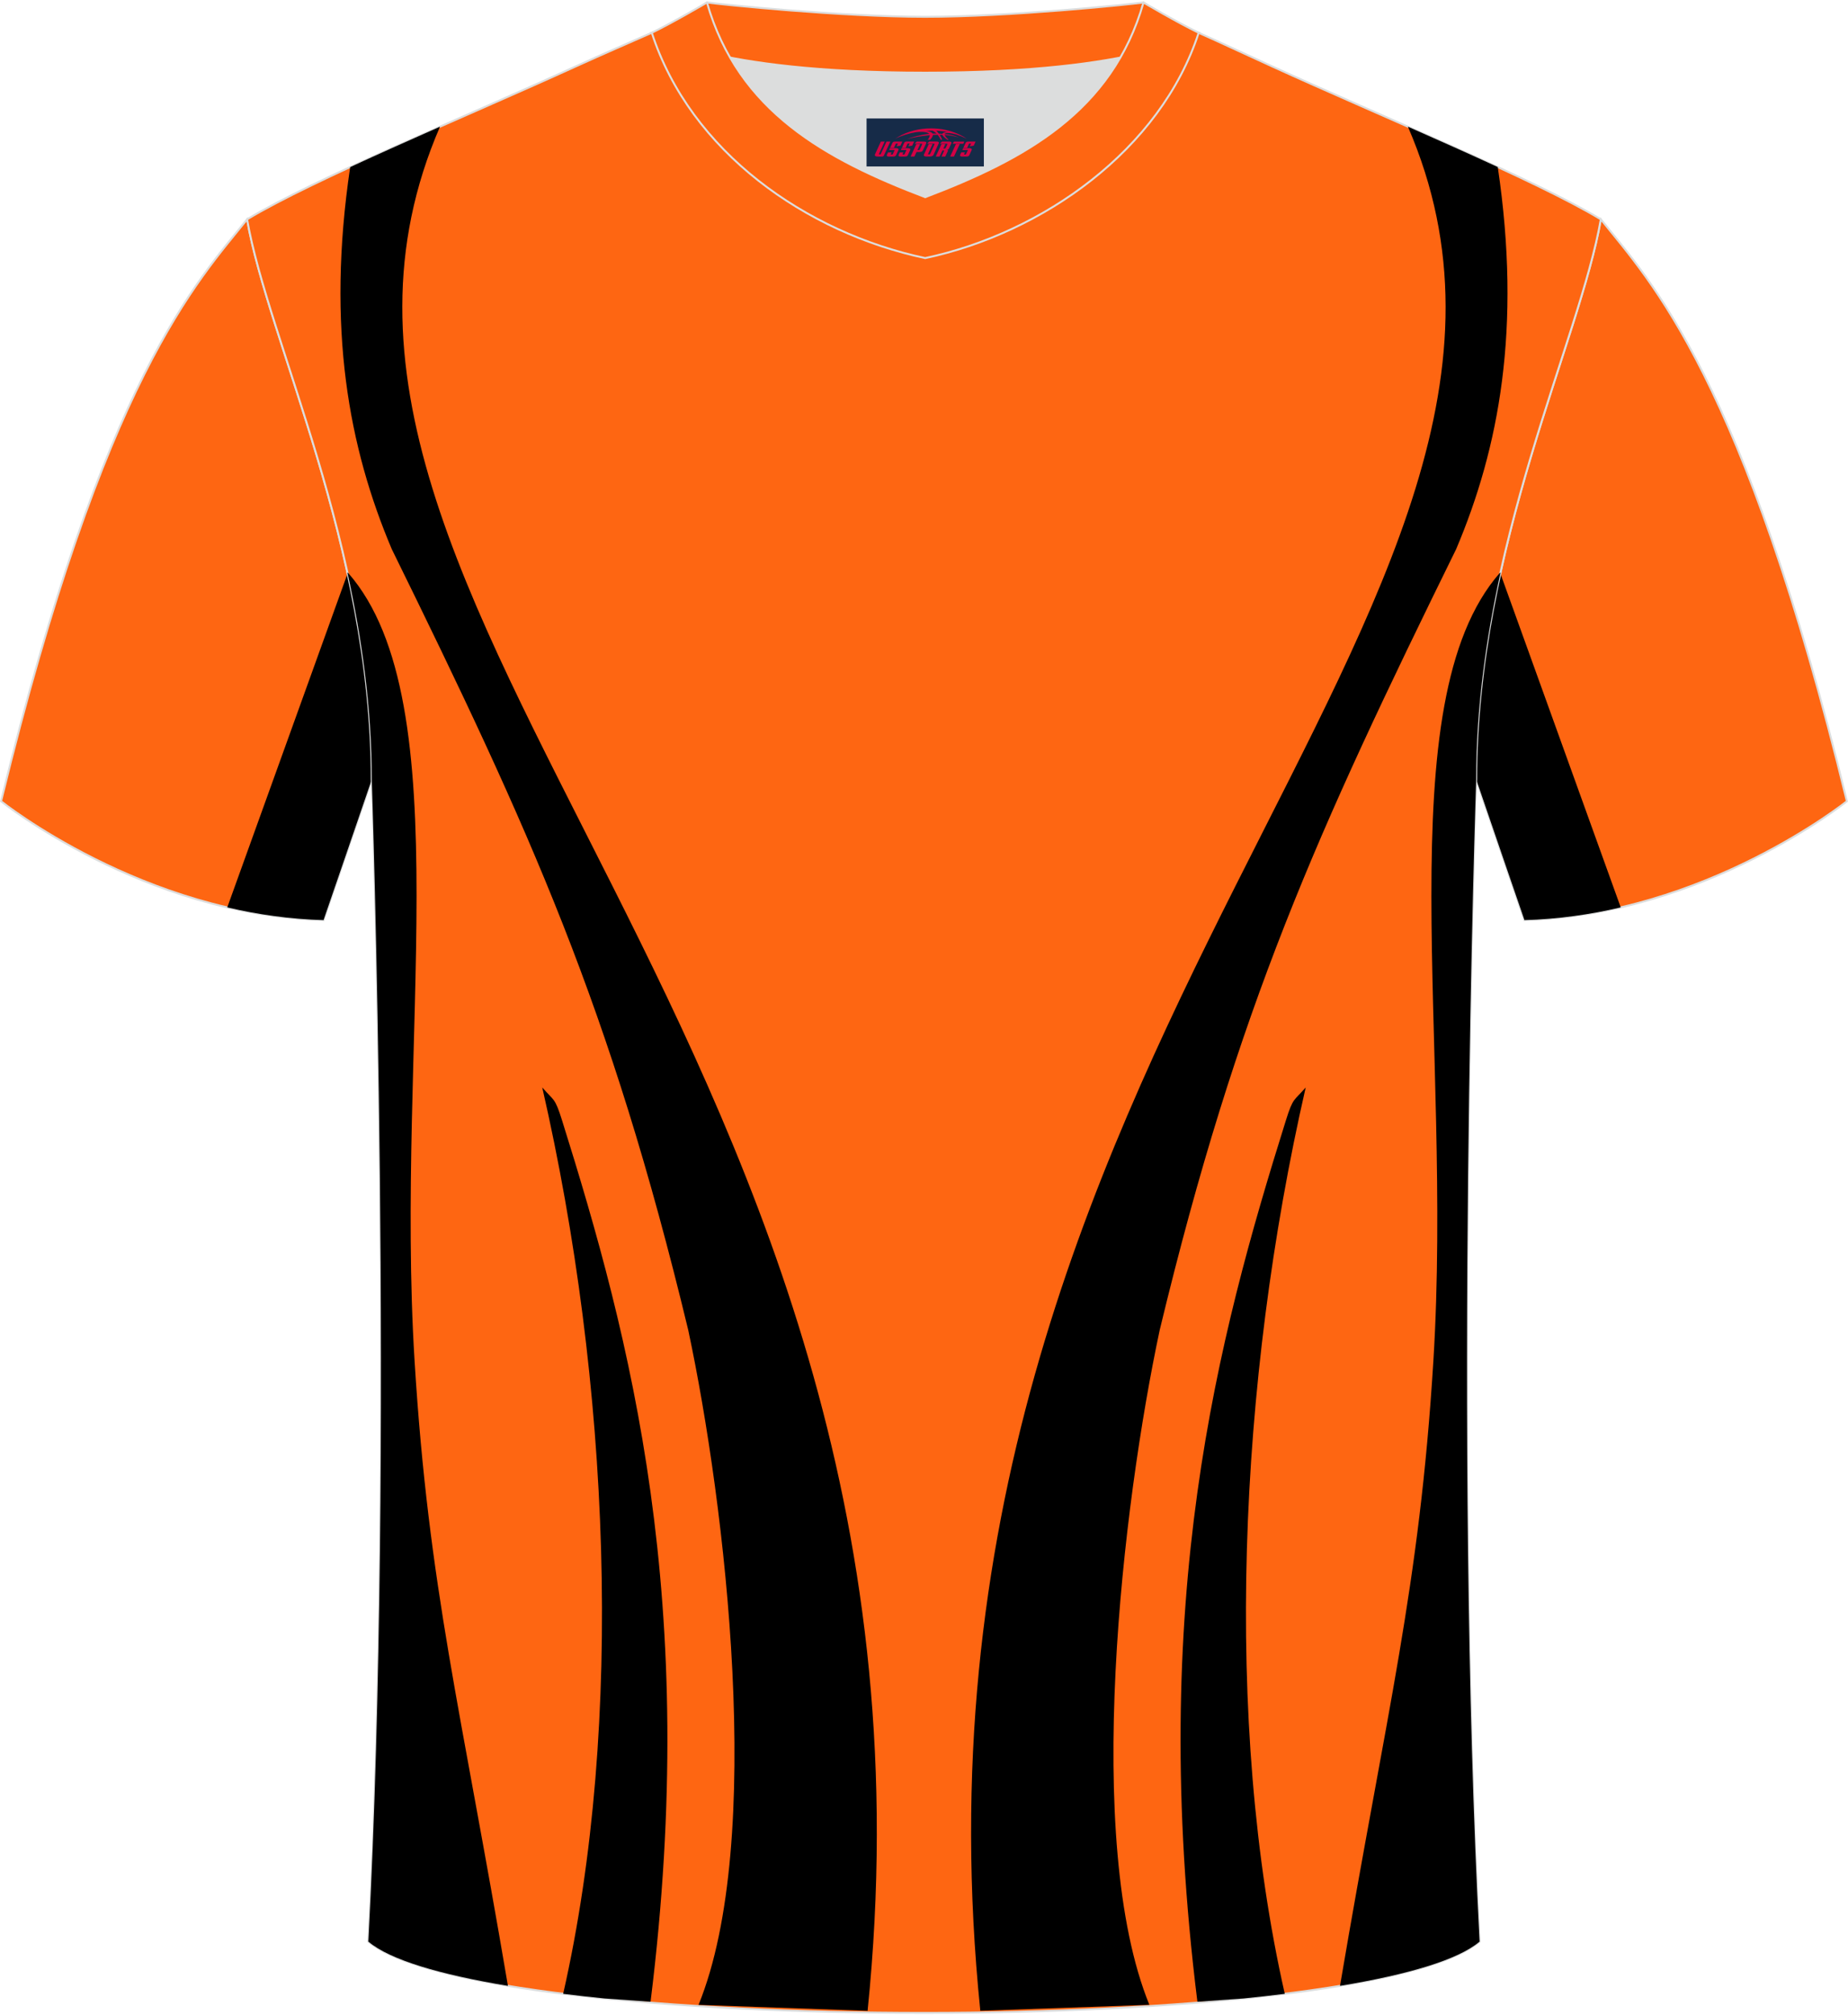
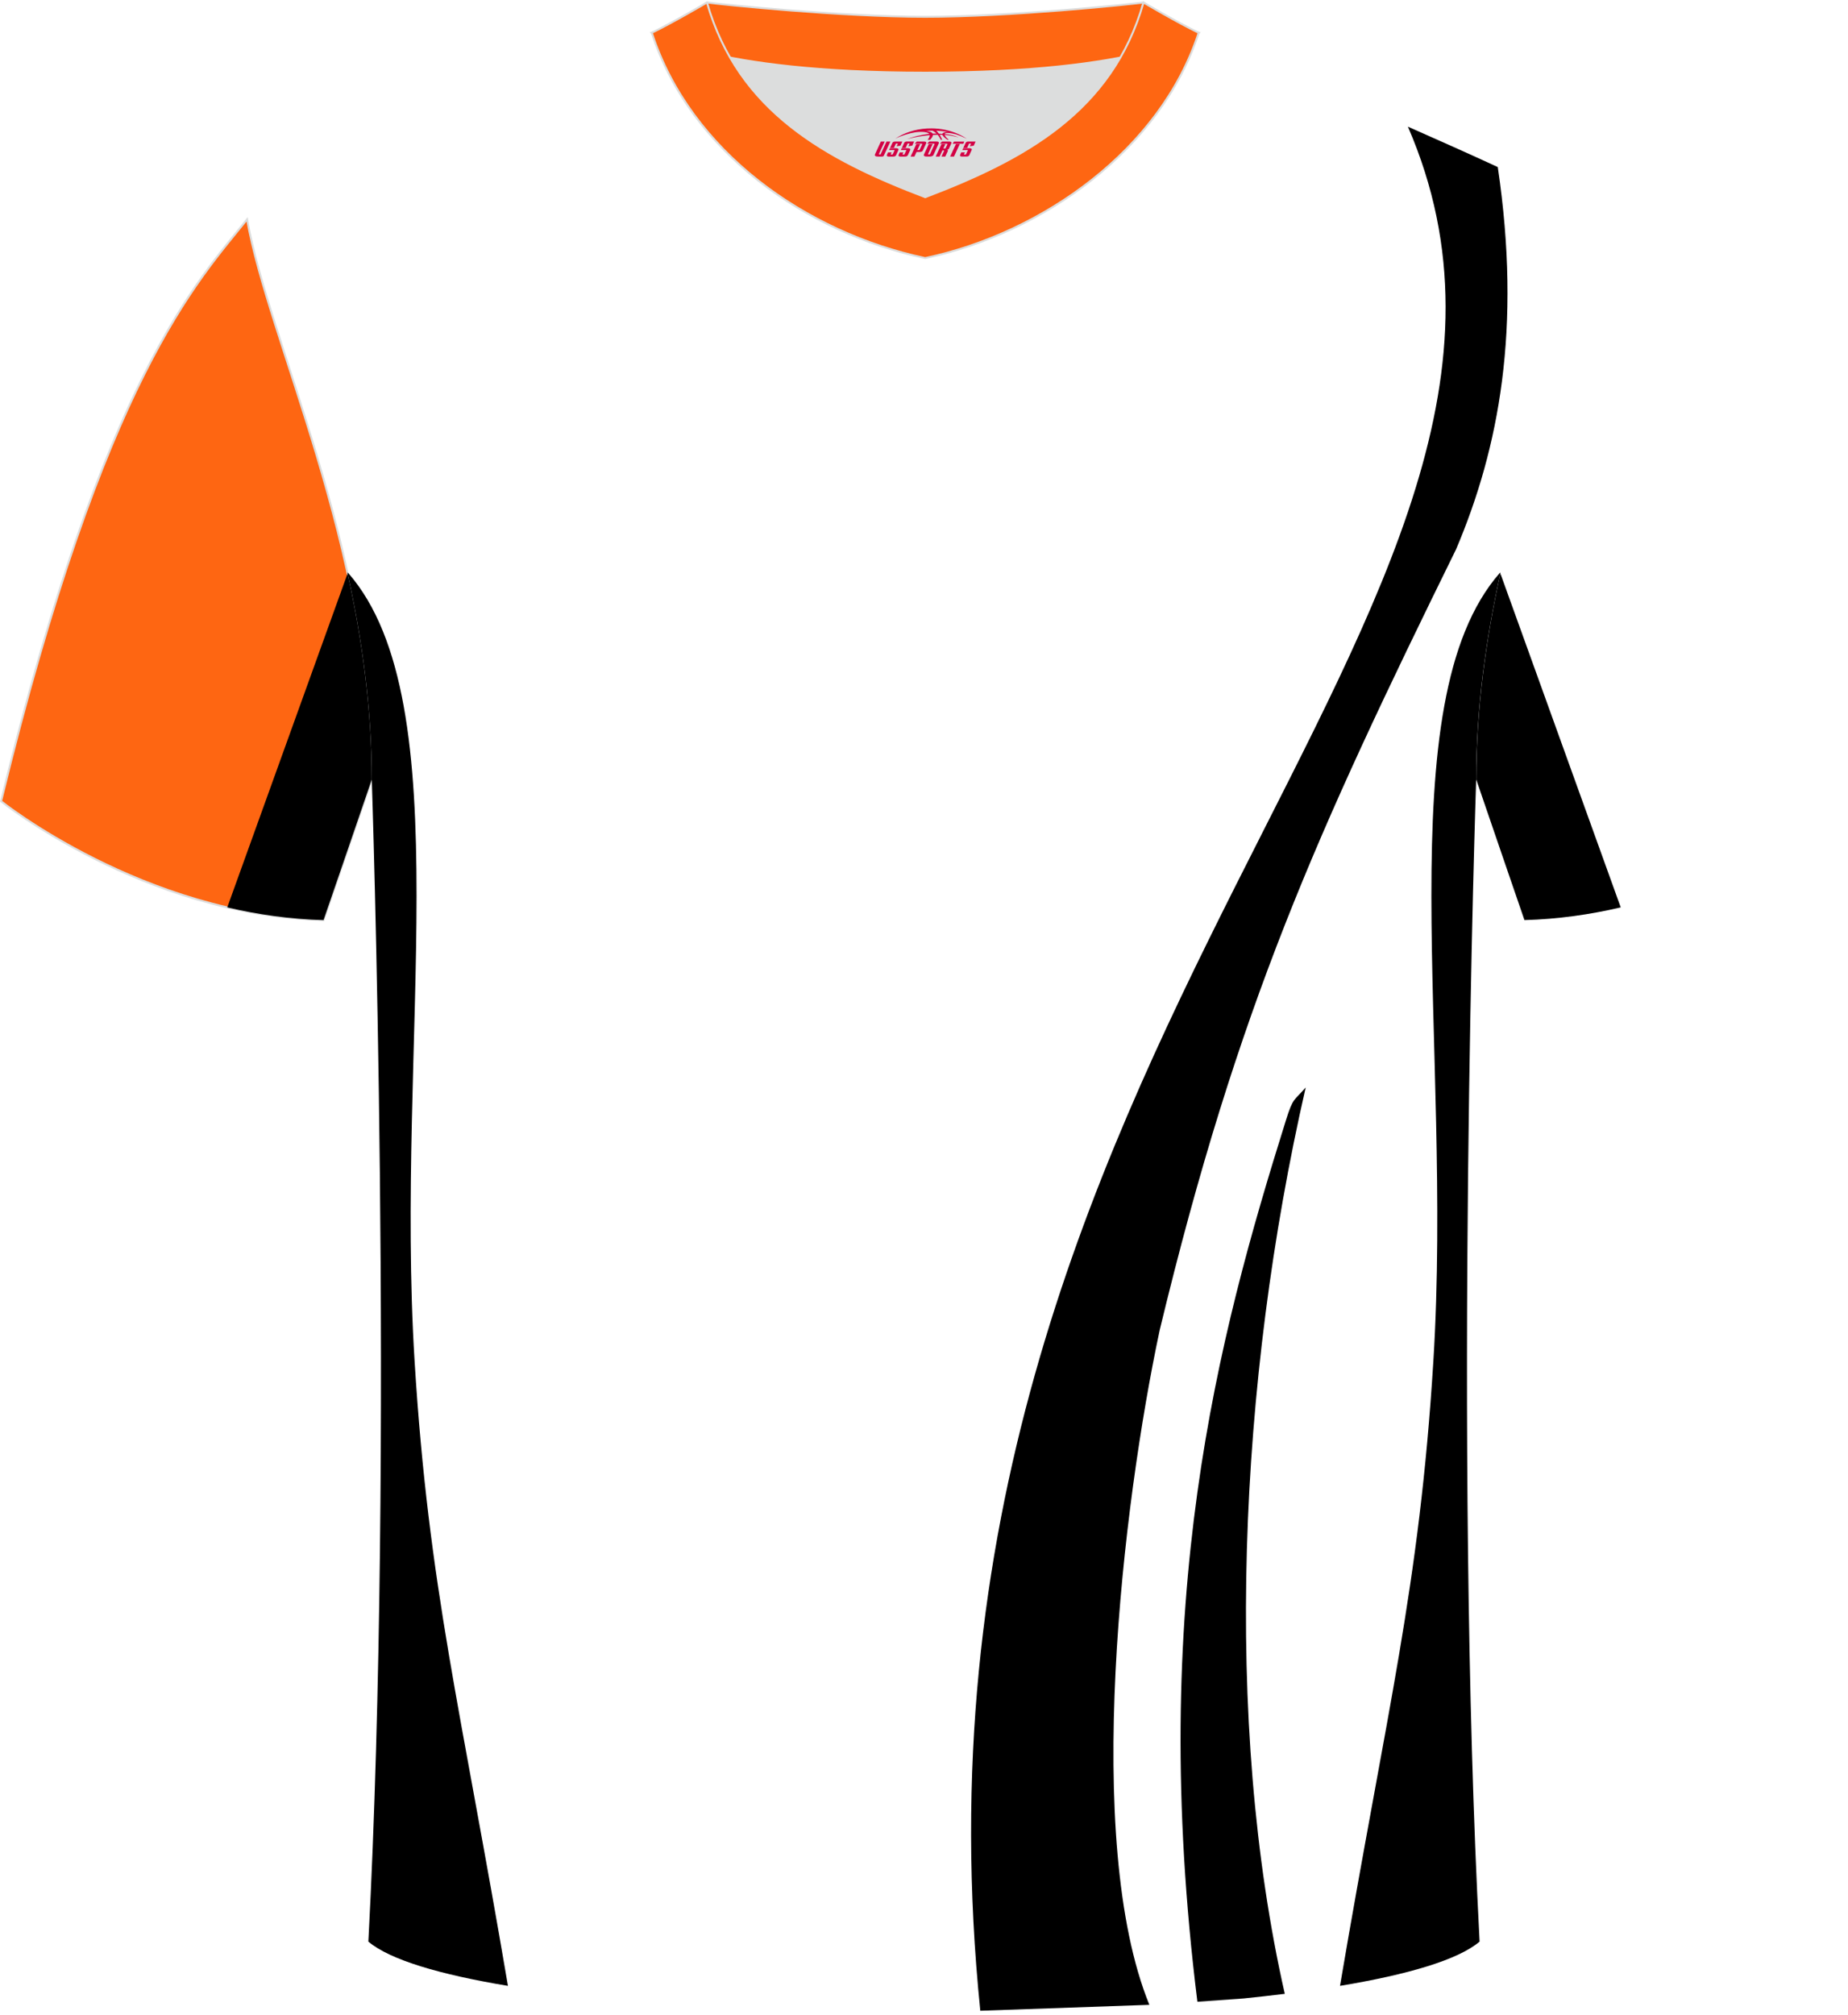
<svg xmlns="http://www.w3.org/2000/svg" version="1.1" id="图层_1" x="0px" y="0px" width="378px" height="412px" viewBox="0 0 378.12 411.71" enable-background="new 0 0 378.12 411.71" xml:space="preserve">
  <g>
-     <path fill-rule="evenodd" clip-rule="evenodd" fill="#FE6612" stroke="#DCDDDD" stroke-width="0.4" stroke-miterlimit="22.926" d="   M327.55,44.65c10.2,12.76,29.25,32.31,50.34,119.03c0,0-29.08,23.29-65.98,24.31c0,0-7.14-20.75-9.86-28.74   C302.05,111.64,323.28,69.32,327.55,44.65z" />
    <path fill-rule="evenodd" clip-rule="evenodd" d="M306.99,117.07l24.63,68.32c-6.2,1.45-12.82,2.41-19.7,2.6   c0,0-7.14-20.75-9.86-28.74C302.05,144.56,304.08,130.39,306.99,117.07z" />
    <path fill-rule="evenodd" clip-rule="evenodd" fill="#FE6612" stroke="#DCDDDD" stroke-width="0.4" stroke-miterlimit="22.926" d="   M50.56,44.65C40.36,57.41,21.31,76.96,0.22,163.68c0,0,29.08,23.29,65.98,24.31c0,0,7.14-20.75,9.86-28.74   C76.06,111.64,54.83,69.32,50.56,44.65z" />
    <path fill-rule="evenodd" clip-rule="evenodd" d="M71.12,117.08L46.5,185.39c6.2,1.45,12.82,2.41,19.7,2.6   c0,0,7.14-20.75,9.86-28.74C76.06,144.57,74.04,130.39,71.12,117.08z" />
-     <path fill-rule="evenodd" clip-rule="evenodd" fill="#FE6612" stroke="#DCDDDD" stroke-width="0.4" stroke-miterlimit="22.926" d="   M75.36,396.93c5.36-101,0.7-237.68,0.7-237.68c0-47.62-21.24-89.93-25.5-114.6c13.63-8.23,45.28-21.25,67.14-31.23   c5.55-2.52,11.68-5.18,15.66-6.93c17.52-0.32,25.34,1.25,55.54,1.25h0.31c30.2,0,38.53-1.57,56.04-1.25   c3.98,1.76,9.6,4.41,15.15,6.93c21.87,9.98,53.51,23,67.14,31.23c-4.27,24.67-25.5,66.98-25.5,114.6c0,0-4.66,136.67,0.7,237.68   C279.68,416.37,98.43,416.37,75.36,396.93z" />
    <path fill-rule="evenodd" clip-rule="evenodd" d="M71.09,116.92c0.05,0.02,0.1,0.04,0.15,0.06c23.23,26.54,9.55,96.02,13.59,161.23   c2.87,46.42,9.48,71.03,19.1,127.77c-13.86-2.3-24.13-5.31-28.56-9.05c5.36-101,0.7-237.68,0.7-237.68   C76.06,144.51,74.03,130.28,71.09,116.92z" />
-     <path fill-rule="evenodd" clip-rule="evenodd" d="M71.65,33.97c-4.9,33-0.26,57.44,8.51,78.14   c28.44,57.86,44.69,93.53,60.66,159.73c7.62,35.77,15.77,104.47,2.11,138.03l34.59,1.21C197.78,212.55,47.18,124.48,90.03,25.7   C83.71,28.5,77.44,31.29,71.65,33.97z" />
-     <path fill-rule="evenodd" clip-rule="evenodd" d="M110.95,222.22c2.41,2.8,2.56,1.97,4.04,6.69   c13.99,44.59,28.31,98.45,18.12,180.32l-9.52-0.68c-2.87-0.29-5.66-0.61-8.36-0.94C127.83,352.06,124.73,282.35,110.95,222.22z" />
    <path fill-rule="evenodd" clip-rule="evenodd" d="M307.02,116.92c-0.05,0.02-0.1,0.04-0.15,0.06   c-23.23,26.54-9.55,96.02-13.59,161.23c-2.87,46.43-9.48,71.03-19.1,127.77c13.86-2.3,24.14-5.31,28.56-9.05   c-5.36-101.01-0.7-237.68-0.7-237.68C302.04,144.51,304.08,130.28,307.02,116.92z" />
    <path fill-rule="evenodd" clip-rule="evenodd" d="M306.46,33.96c4.9,33.01,0.26,57.44-8.51,78.14   c-28.44,57.86-44.69,93.53-60.66,159.73c-7.62,35.77-15.77,104.47-2.12,138.03l-34.59,1.21   C180.33,212.55,330.93,124.48,288.07,25.7C294.4,28.49,300.67,31.29,306.46,33.96z" />
    <path fill-rule="evenodd" clip-rule="evenodd" d="M267.16,222.22c-2.41,2.8-2.56,1.97-4.04,6.69   c-13.99,44.59-28.31,98.45-18.12,180.32l9.54-0.68c2.86-0.29,5.65-0.61,8.34-0.94C250.28,352.06,253.38,282.35,267.16,222.22z" />
    <path fill-rule="evenodd" clip-rule="evenodd" fill="#DCDDDD" d="M149.39,11.57c8.45,14.62,23.39,22.27,39.92,28.55   c16.55-6.29,31.48-13.92,39.92-28.56c-8.65,1.66-21.45,3.09-39.92,3.09C170.84,14.66,158.04,13.23,149.39,11.57z" />
    <path fill-rule="evenodd" clip-rule="evenodd" fill="#FE6612" stroke="#DCDDDD" stroke-width="0.4" stroke-miterlimit="22.926" d="   M189.31,3.23c-17.29,0-41.78-2.53-44.66-2.93c0,0-5.53,4.46-11.29,6.19c0,0,11.78,8.17,55.95,8.17s55.95-8.17,55.95-8.17   c-5.76-1.72-11.29-6.19-11.29-6.19C231.08,0.7,206.59,3.23,189.31,3.23z" />
    <path fill-rule="evenodd" clip-rule="evenodd" fill="#FE6612" stroke="#DCDDDD" stroke-width="0.4" stroke-miterlimit="22.926" d="   M189.31,52.58c23.96-5.08,48.15-22.11,55.95-46.09c-4.43-2.13-11.29-6.19-11.29-6.19c-6.4,22.33-24.3,32.08-44.66,39.82   c-20.33-7.73-38.27-17.52-44.66-39.82c0,0-6.86,4.05-11.29,6.19C141.27,30.84,164.96,47.42,189.31,52.58z" />
  </g>
  <g id="tag_logo">
-     <rect y="24.02" fill="#162B48" width="24" height="9.818" x="177.31" />
    <g>
      <path fill="#D30044" d="M193.27,27.21l0.005-0.011c0.131-0.311,1.085-0.262,2.351,0.071c0.715,0.24,1.44,0.54,2.193,0.9    c-0.218-0.147-0.447-0.289-0.682-0.42l0.011,0.005l-0.011-0.005c-1.478-0.845-3.218-1.418-5.1-1.62    c-1.282-0.115-1.658-0.082-2.411-0.055c-2.449,0.142-4.68,0.905-6.458,2.095c1.26-0.638,2.722-1.075,4.195-1.336    c1.467-0.18,2.476-0.033,2.771,0.344c-1.691,0.175-3.469,0.633-4.555,1.075c1.156-0.338,2.967-0.665,4.647-0.813    c0.016,0.251-0.115,0.567-0.415,0.96h0.475c0.376-0.382,0.584-0.725,0.595-1.004c0.333-0.022,0.66-0.033,0.971-0.033    C192.1,27.65,192.31,28,192.51,28.39h0.262c-0.125-0.344-0.295-0.687-0.518-1.036c0.207,0,0.393,0.005,0.567,0.011    c0.104,0.267,0.496,0.66,1.058,1.025h0.245c-0.442-0.365-0.753-0.753-0.835-1.004c1.047,0.065,1.696,0.224,2.885,0.513    C195.09,27.47,194.35,27.3,193.27,27.21z M190.83,27.12c-0.164-0.295-0.655-0.485-1.402-0.551    c0.464-0.033,0.922-0.055,1.364-0.055c0.311,0.147,0.589,0.344,0.84,0.589C191.37,27.1,191.1,27.11,190.83,27.12z M192.81,27.17c-0.224-0.016-0.458-0.027-0.715-0.044c-0.147-0.202-0.311-0.398-0.502-0.6c0.082,0,0.164,0.005,0.24,0.011    c0.72,0.033,1.429,0.125,2.138,0.273C193.3,26.77,192.92,26.93,192.81,27.17z" />
      <path fill="#D30044" d="M180.23,28.75L179.06,31.3C178.88,31.67,179.15,31.81,179.63,31.81l0.873,0.005    c0.115,0,0.251-0.049,0.327-0.175l1.342-2.891H181.39L180.17,31.38H180c-0.147,0-0.185-0.033-0.147-0.125l1.156-2.504H180.23L180.23,28.75z M182.09,30.1h1.271c0.36,0,0.584,0.125,0.442,0.425L183.33,31.56C183.23,31.78,182.96,31.81,182.73,31.81H181.81c-0.267,0-0.442-0.136-0.349-0.333l0.235-0.513h0.742L182.26,31.34C182.24,31.39,182.28,31.4,182.34,31.4h0.18    c0.082,0,0.125-0.016,0.147-0.071l0.376-0.813c0.011-0.022,0.011-0.044-0.055-0.044H181.92L182.09,30.1L182.09,30.1z M182.91,30.03h-0.78l0.475-1.025c0.098-0.218,0.338-0.256,0.578-0.256H184.63L184.24,29.59L183.46,29.71l0.262-0.562H183.43c-0.082,0-0.12,0.016-0.147,0.071L182.91,30.03L182.91,30.03z M184.5,30.1L184.33,30.47h1.069c0.06,0,0.06,0.016,0.049,0.044    L185.07,31.33C185.05,31.38,185.01,31.4,184.93,31.4H184.75c-0.055,0-0.104-0.011-0.082-0.06l0.175-0.376H184.1L183.87,31.48C183.77,31.67,183.95,31.81,184.22,31.81h0.916c0.24,0,0.502-0.033,0.605-0.251l0.475-1.031c0.142-0.3-0.082-0.425-0.442-0.425H184.5L184.5,30.1z M185.31,30.03l0.371-0.818c0.022-0.055,0.06-0.071,0.147-0.071h0.295L185.86,29.7l0.791-0.115l0.387-0.845H185.59c-0.24,0-0.48,0.038-0.578,0.256L184.54,30.03L185.31,30.03L185.31,30.03z M187.71,30.49h0.278c0.087,0,0.153-0.022,0.202-0.115    l0.496-1.075c0.033-0.076-0.011-0.12-0.125-0.12H187.16l0.431-0.431h1.522c0.355,0,0.485,0.153,0.393,0.355l-0.676,1.445    c-0.06,0.125-0.175,0.333-0.644,0.327l-0.649-0.005L187.1,31.81H186.32l1.178-2.558h0.785L187.71,30.49L187.71,30.49z     M190.3,31.3c-0.022,0.049-0.06,0.076-0.142,0.076h-0.191c-0.082,0-0.109-0.027-0.082-0.076l0.944-2.051h-0.785l-0.987,2.138    c-0.125,0.273,0.115,0.415,0.453,0.415h0.72c0.327,0,0.649-0.071,0.769-0.322l1.085-2.384c0.093-0.202-0.06-0.355-0.415-0.355    h-1.533l-0.431,0.431h1.38c0.115,0,0.164,0.033,0.131,0.104L190.3,31.3L190.3,31.3z M193.02,30.17h0.278    c0.087,0,0.158-0.022,0.202-0.115l0.344-0.753c0.033-0.076-0.011-0.12-0.125-0.12h-1.402l0.425-0.431h1.527    c0.355,0,0.485,0.153,0.393,0.355l-0.529,1.124c-0.044,0.093-0.147,0.18-0.393,0.18c0.224,0.011,0.256,0.158,0.175,0.327    l-0.496,1.075h-0.785l0.54-1.167c0.022-0.055-0.005-0.087-0.104-0.087h-0.235L192.25,31.81h-0.785l1.178-2.558h0.785L193.02,30.17L193.02,30.17z M195.59,29.26L194.41,31.81h0.785l1.184-2.558H195.59L195.59,29.26z M197.1,29.19l0.202-0.431h-2.1l-0.295,0.431    H197.1L197.1,29.19z M197.08,30.1h1.271c0.36,0,0.584,0.125,0.442,0.425l-0.475,1.031c-0.104,0.218-0.371,0.251-0.605,0.251    h-0.916c-0.267,0-0.442-0.136-0.349-0.333l0.235-0.513h0.742L197.25,31.34c-0.022,0.049,0.022,0.06,0.082,0.06h0.18    c0.082,0,0.125-0.016,0.147-0.071l0.376-0.813c0.011-0.022,0.011-0.044-0.049-0.044h-1.069L197.08,30.1L197.08,30.1z     M197.89,30.03H197.11l0.475-1.025c0.098-0.218,0.338-0.256,0.578-0.256h1.451l-0.387,0.845l-0.791,0.115l0.262-0.562h-0.295    c-0.082,0-0.12,0.016-0.147,0.071L197.89,30.03z" />
    </g>
  </g>
</svg>